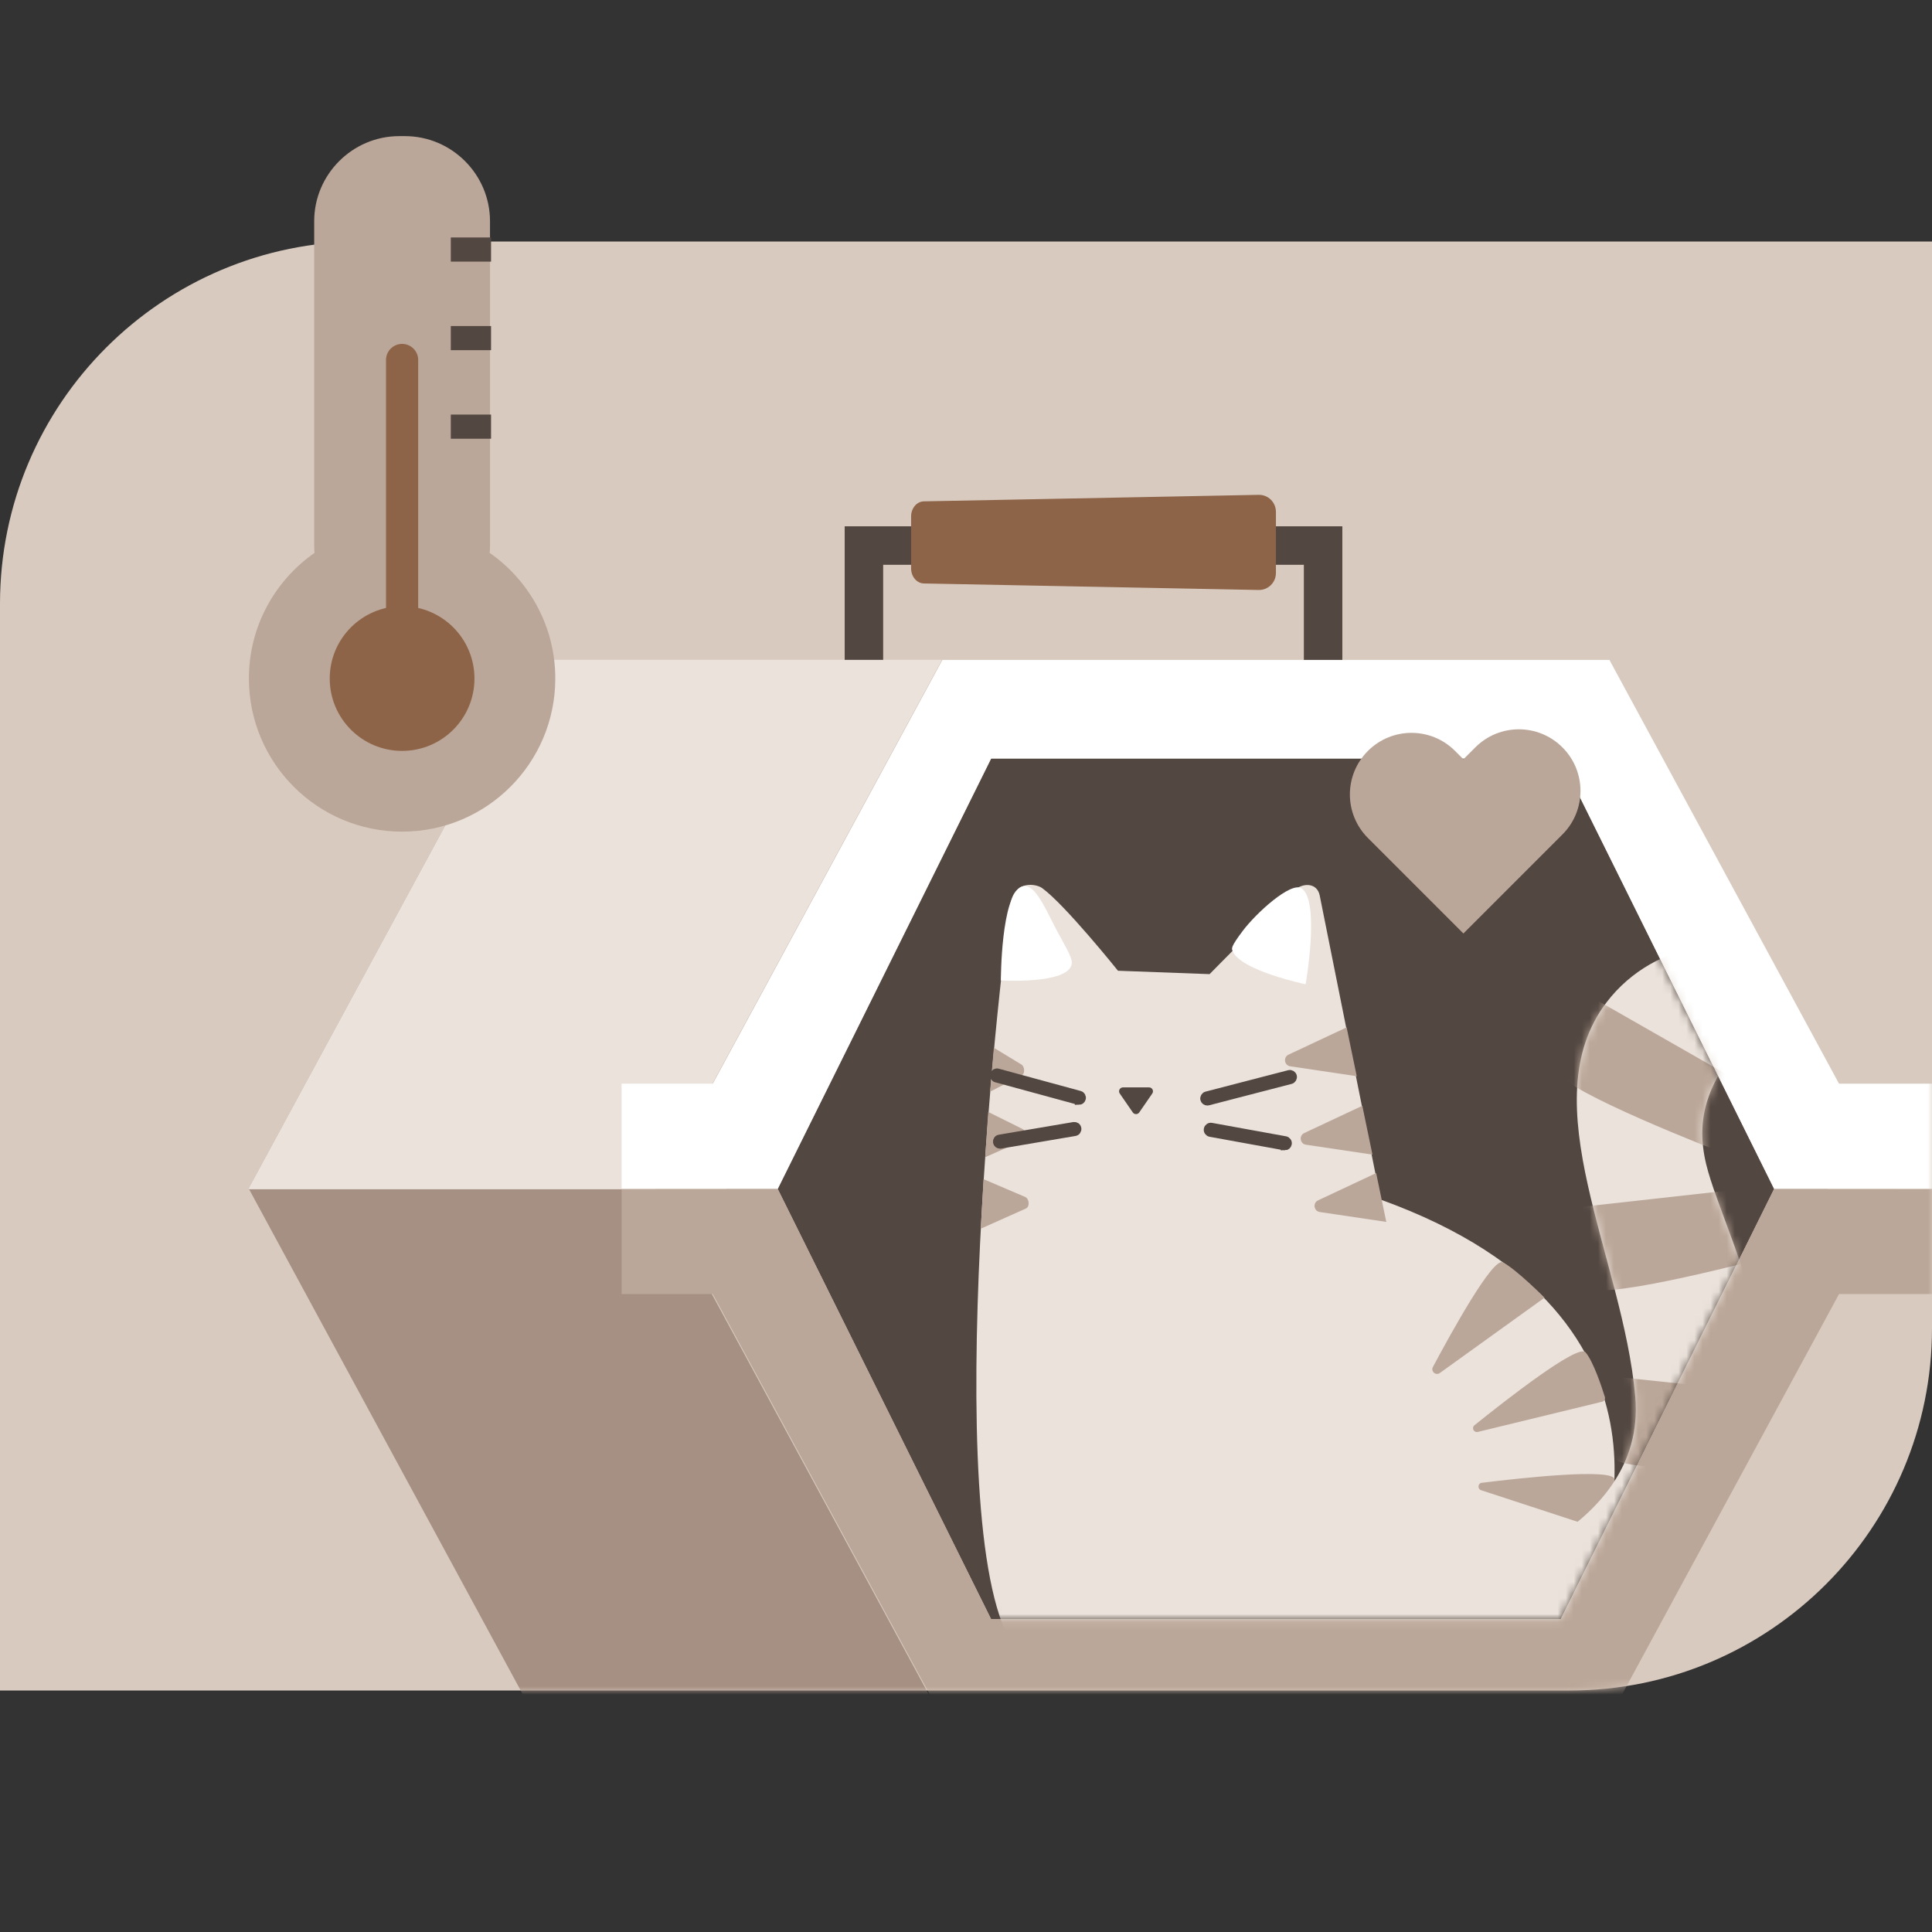
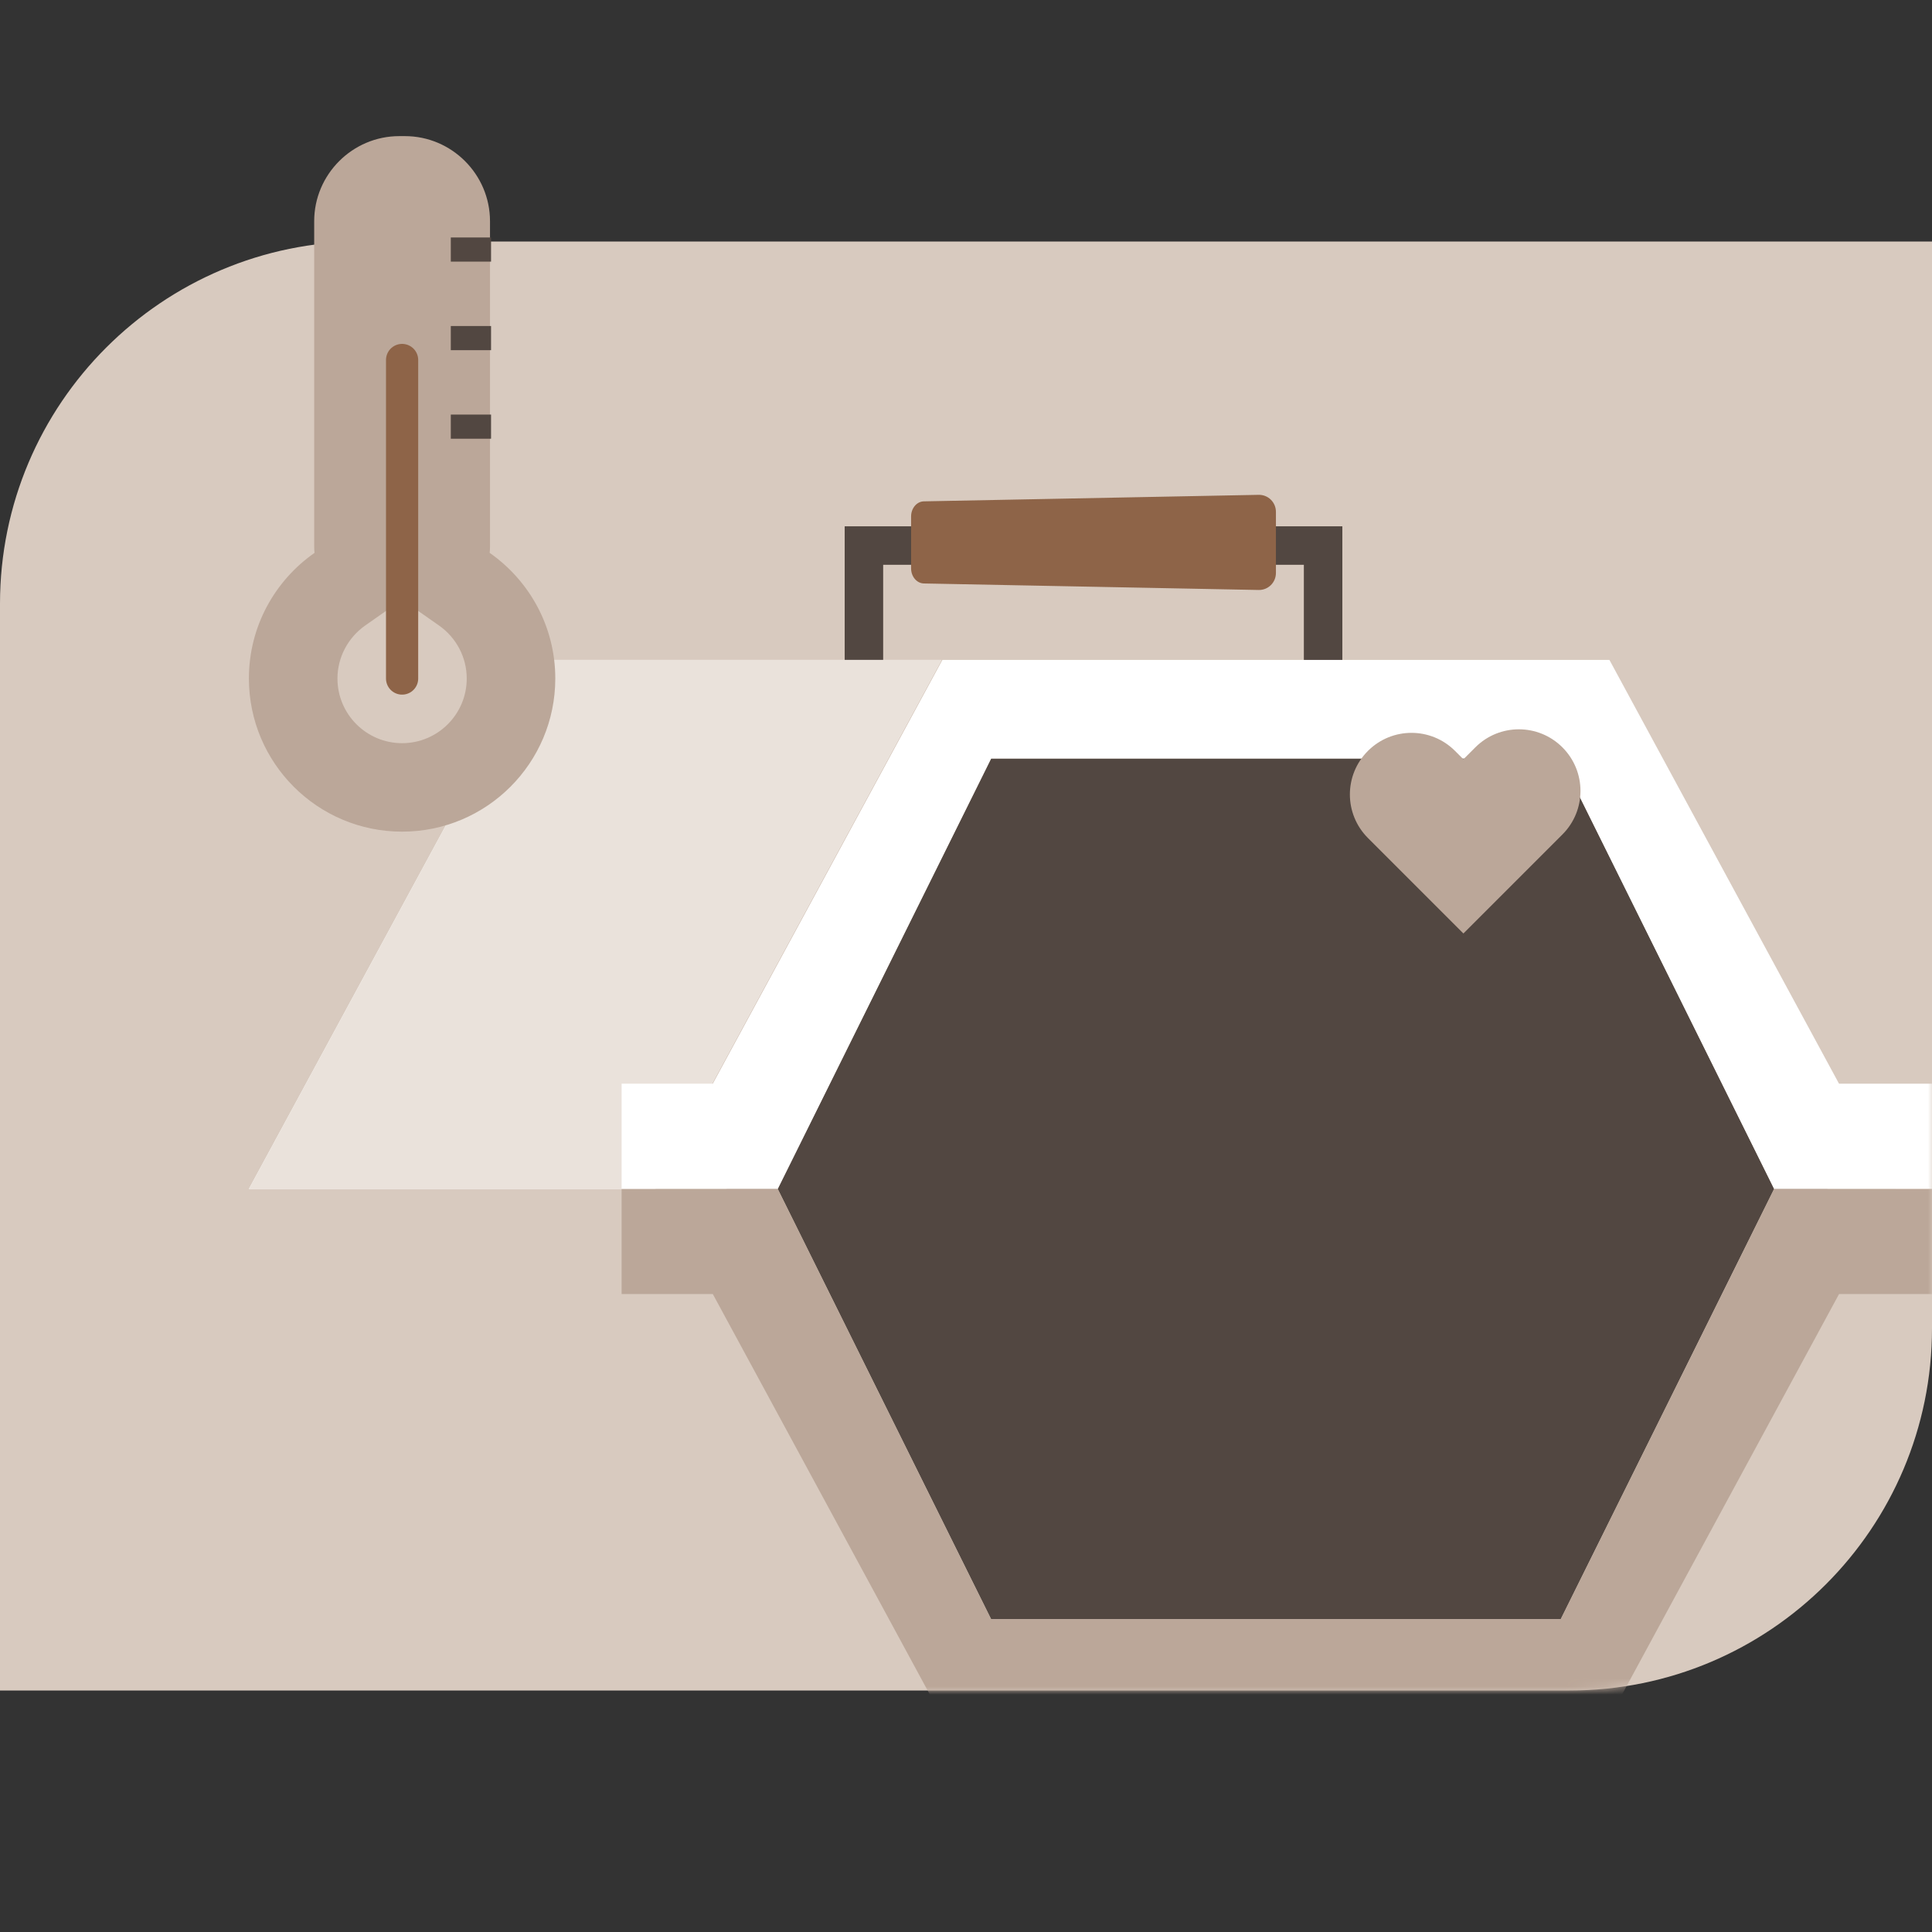
<svg xmlns="http://www.w3.org/2000/svg" width="240" height="240" viewBox="0 0 240 240" fill="none">
  <rect x="0" y="0" width="240" height="240" fill="#333333" stroke="none" />
  <g clip-path="url(#clip0_9638_19141)">
    <path d="M45 30H240V165C240 189.84 219.84 210 195 210H0V75C0 50.16 20.16 30 45 30Z" fill="#D8CABF" />
    <mask id="mask0_9638_19141" style="mask-type:luminance" maskUnits="userSpaceOnUse" x="0" y="29" width="240" height="181">
      <path d="M45 30H240V165C240 189.84 219.84 210 195 210H0V75C0 50.16 20.16 30 45 30Z" fill="white" />
    </mask>
    <g mask="url(#mask0_9638_19141)">
      <path d="M116 65.38H104.93V83.22H109.71V70.16H116V65.38Z" fill="#524741" />
      <path d="M155.68 65.38H166.75V83.22H161.97V70.16H155.68V65.38Z" fill="#524741" />
      <path d="M158.5 71.17C158.5 72.36 157.54 73.31 156.36 73.29L114.76 72.48C113.89 72.46 113.18 71.63 113.18 70.61V64.15C113.18 63.14 113.88 62.3 114.76 62.28L156.36 61.47C157.54 61.45 158.5 62.4 158.5 63.59V71.17Z" fill="#8E6448" />
      <path d="M193.88 94.23H123.12L96.61 147.69L123.12 201.14H193.88L220.39 147.69L193.88 94.23Z" fill="#524741" />
      <path d="M199.93 81.98H158.5H117.07L81.47 147.69H96.61L123.12 94.23H158.5H193.88L220.39 147.69H235.53L199.93 81.98Z" fill="white" />
      <path d="M199.93 213.39H158.5H117.07L81.47 147.69H96.61L123.12 201.14H158.5H193.88L220.39 147.69H235.53L199.93 213.39Z" fill="#BBA799" />
-       <path d="M66.52 213.39L30.92 147.69H81.35L116.95 213.39H66.52Z" fill="#A69083" />
      <path d="M66.52 81.98L30.92 147.69H81.35L116.95 81.98H66.52Z" fill="white" />
      <path d="M66.52 81.98L30.92 147.69H81.35L116.95 81.98H66.52Z" fill="#EAE2DB" />
      <mask id="mask1_9638_19141" style="mask-type:luminance" maskUnits="userSpaceOnUse" x="96" y="94" width="125" height="108">
-         <path d="M193.88 94.23H123.12L96.6 147.69L123.12 201.14H193.88L220.39 147.69L193.88 94.23Z" fill="white" />
-       </mask>
+         </mask>
      <g mask="url(#mask1_9638_19141)">
        <path d="M198.16 195.17C198.16 195.17 212.43 163.77 171.51 149.02L163.94 111.24C163.62 109.66 161.88 109.58 160.69 110.66C158.21 112.91 150.26 121.01 150.26 121.01L138.88 120.59C138.88 120.59 132.31 112.39 129.46 110.32C128.72 109.78 125.96 109.28 125.51 112.4C123.29 127.58 116.17 198.63 127.64 206.37C132.1 209.38 197.64 206.35 197.64 206.35L198.16 195.17Z" fill="#EAE2DB" />
        <path d="M191.87 161.21C191.87 161.21 188.3 157.62 186.68 156.81C185.44 156.19 180.32 165.46 178 169.81C177.71 170.36 178.36 170.92 178.86 170.56L191.86 161.21H191.87Z" fill="#BBA799" />
        <path d="M199.02 174.13C199.29 174.07 199.44 173.79 199.36 173.53C198.98 172.3 197.91 169.07 196.95 167.98C196 166.91 186.93 174.02 183.16 177.05C182.77 177.37 183.08 177.99 183.57 177.88L199.01 174.13H199.02Z" fill="#BBA799" />
        <path d="M199.09 190.07C199.35 190.15 199.63 190.01 199.69 189.74C200.01 188.5 200.8 185.19 200.56 183.75C200.32 182.34 188.86 183.61 184.07 184.2C183.57 184.26 183.51 184.96 183.99 185.12L199.09 190.06V190.07Z" fill="#BBA799" />
-         <path d="M167.29 127.62L160.07 131.01C159.38 131.33 159.53 132.35 160.28 132.46L168.54 133.69L167.28 127.62H167.29Z" fill="#BBA799" />
        <path d="M169.24 137.36L162.02 140.75C161.33 141.07 161.48 142.09 162.23 142.2L170.49 143.43L169.23 137.36H169.24Z" fill="#BBA799" />
        <path d="M170.96 145.72L163.74 149.11C163.05 149.43 163.2 150.45 163.95 150.56L172.21 151.79L170.95 145.72H170.96Z" fill="#BBA799" />
        <path d="M123.46 130.16L126.77 132.17C127.33 132.4 127.39 133.42 126.85 133.63L122.99 135.61L123.46 130.17V130.16Z" fill="#BBA799" />
-         <path d="M122.76 138.13L126.97 140.22C127.53 140.45 127.59 141.47 127.05 141.68L122.39 143.75L122.76 138.13Z" fill="#BBA799" />
        <path d="M122.18 146.48L127.33 148.68C127.89 148.91 127.95 149.93 127.41 150.14L121.84 152.63L122.18 146.49V146.48Z" fill="#BBA799" />
        <path d="M161.66 110.34C164.03 111.81 162.19 122.27 162.19 122.27C162.19 122.27 153.94 120.55 153.09 118.07C153 117.8 152.91 117.59 154.36 115.66C156.07 113.38 160.34 109.53 161.66 110.34Z" fill="white" />
        <path d="M126.92 110.13C124.33 111.17 124.33 121.79 124.33 121.79C124.33 121.79 132.77 122.31 133.14 119.72C133.26 118.89 132.03 117.08 130.94 114.93C129.65 112.39 128.36 109.56 126.93 110.14L126.92 110.13Z" fill="white" />
        <path d="M134.02 136.74C134.02 136.74 133.95 136.74 133.92 136.73L123.75 133.96C123.55 133.91 123.43 133.7 123.49 133.5C123.54 133.3 123.75 133.18 123.95 133.24L134.12 136.01C134.32 136.06 134.44 136.27 134.38 136.47C134.33 136.64 134.18 136.75 134.02 136.75V136.74Z" fill="#524741" stroke="#524741" stroke-miterlimit="10" />
        <path d="M124.22 142.19C124.04 142.19 123.88 142.06 123.85 141.88C123.82 141.68 123.95 141.48 124.16 141.45L133.4 139.88C133.61 139.85 133.8 139.98 133.83 140.19C133.86 140.39 133.73 140.59 133.52 140.62L124.28 142.19C124.28 142.19 124.24 142.19 124.22 142.19Z" fill="#524741" stroke="#524741" stroke-miterlimit="10" />
        <path d="M149.97 136.83C149.8 136.83 149.65 136.72 149.61 136.55C149.56 136.35 149.68 136.14 149.88 136.09L160.14 133.43C160.35 133.38 160.55 133.5 160.6 133.7C160.65 133.9 160.53 134.11 160.33 134.16L150.07 136.82C150.07 136.82 150.01 136.83 149.98 136.83H149.97Z" fill="#524741" stroke="#524741" stroke-miterlimit="10" />
        <path d="M159.6 142.39C159.6 142.39 159.56 142.39 159.53 142.39L150.34 140.72C150.14 140.68 150 140.49 150.04 140.28C150.08 140.08 150.27 139.94 150.48 139.98L159.67 141.65C159.87 141.69 160.01 141.88 159.97 142.09C159.94 142.27 159.78 142.4 159.6 142.4V142.39Z" fill="#524741" stroke="#524741" stroke-miterlimit="10" />
        <path d="M180.65 196.61C180.65 196.61 204.66 190.83 203.14 173.51C201.62 156.18 190.12 136.98 199.56 124.53C205.68 116.46 217.57 115.27 219.09 121.95C220.61 128.64 209 132.47 211.95 144.63C214.27 154.2 227.68 176.9 214.99 197.83C206.76 211.4 183.07 206.04 183.07 206.04L180.64 196.62L180.65 196.61Z" fill="#EAE2DB" />
        <mask id="mask2_9638_19141" style="mask-type:luminance" maskUnits="userSpaceOnUse" x="180" y="117" width="41" height="91">
          <path d="M180.65 196.61C180.65 196.61 204.66 190.83 203.14 173.51C201.62 156.18 190.12 136.98 199.56 124.53C205.68 116.46 217.57 115.27 219.09 121.95C220.61 128.64 209 132.47 211.95 144.63C214.27 154.2 227.68 176.9 214.99 197.83C206.76 211.4 183.07 206.04 183.07 206.04L180.64 196.62L180.65 196.61Z" fill="white" />
        </mask>
        <g mask="url(#mask2_9638_19141)">
          <path d="M197.15 123.55L216.39 134.54L213.81 143.13C213.81 143.13 194.23 135.57 193.54 133.17C192.85 130.77 197.15 123.55 197.15 123.55Z" fill="#BBA799" />
          <path d="M194.77 150.11L216.79 147.66L219.77 156.12C219.77 156.12 199.5 161.55 197.53 160.01C195.56 158.47 194.78 150.11 194.78 150.11H194.77Z" fill="#BBA799" />
          <path d="M200.06 170.96L222.09 173.3L223.18 182.2C223.18 182.2 202.21 183.15 200.62 181.22C199.02 179.29 200.06 170.96 200.06 170.96Z" fill="#BBA799" />
        </g>
        <path d="M141.52 138.19L143.14 135.84C143.36 135.52 143.14 135.08 142.74 135.08H139.5C139.11 135.08 138.88 135.52 139.1 135.84L140.72 138.19C140.91 138.47 141.33 138.47 141.52 138.19Z" fill="#524741" />
      </g>
      <path d="M90.28 147.69H77.22V160.75H90.28V147.69Z" fill="#BBA799" />
      <path d="M90.28 134.62H77.22V147.68H90.28V134.62Z" fill="white" />
      <path d="M240.06 147.69H227V160.75H240.06V147.69Z" fill="#BBA799" />
      <path d="M240.06 134.62H227V147.68H240.06V134.62Z" fill="white" />
    </g>
    <path d="M49.95 74.49L54.53 77.7C56.69 79.21 57.98 81.67 57.98 84.29C57.98 88.72 54.38 92.32 49.95 92.32C45.52 92.32 41.92 88.72 41.92 84.29C41.92 81.68 43.21 79.22 45.37 77.7L49.95 74.49ZM50.3 16.91H49.6C43.78 16.91 39.03 21.67 39.03 27.48V67.94C39.03 68.19 39.05 68.43 39.07 68.68C34.15 72.12 30.92 77.82 30.92 84.28C30.92 94.79 39.44 103.31 49.95 103.31C60.46 103.31 68.98 94.79 68.98 84.28C68.98 77.82 65.75 72.12 60.83 68.68C60.85 68.43 60.87 68.19 60.87 67.94V27.48C60.87 21.66 56.11 16.91 50.3 16.91Z" fill="#BBA799" />
-     <path d="M49.95 93.28C54.915 93.28 58.94 89.255 58.94 84.29C58.94 79.325 54.915 75.3 49.95 75.3C44.985 75.3 40.96 79.325 40.96 84.29C40.96 89.255 44.985 93.28 49.95 93.28Z" fill="#8E6448" />
    <path d="M49.95 84.29V44.72" stroke="#8E6448" stroke-width="4" stroke-miterlimit="10" stroke-linecap="round" />
    <path d="M181.79 115.96L169.93 104.1C166.94 101.11 166.94 96.27 169.93 93.28C172.92 90.29 177.76 90.29 180.75 93.28L181.79 94.32L183.27 92.84C186.26 89.85 191.1 89.85 194.09 92.84C197.08 95.83 197.08 100.67 194.09 103.66L181.79 115.96Z" fill="#BBA799" />
    <path fill-rule="evenodd" clip-rule="evenodd" d="M61 32.5H56V29.5H61V32.5Z" fill="#524741" />
    <path fill-rule="evenodd" clip-rule="evenodd" d="M61 43.5H56V40.5H61V43.5Z" fill="#524741" />
    <path fill-rule="evenodd" clip-rule="evenodd" d="M61 54.5H56V51.5H61V54.5Z" fill="#524741" />
  </g>
  <defs>
    <clipPath id="clip0_9638_19141">
      <rect width="240" height="240" fill="white" />
    </clipPath>
  </defs>
</svg>